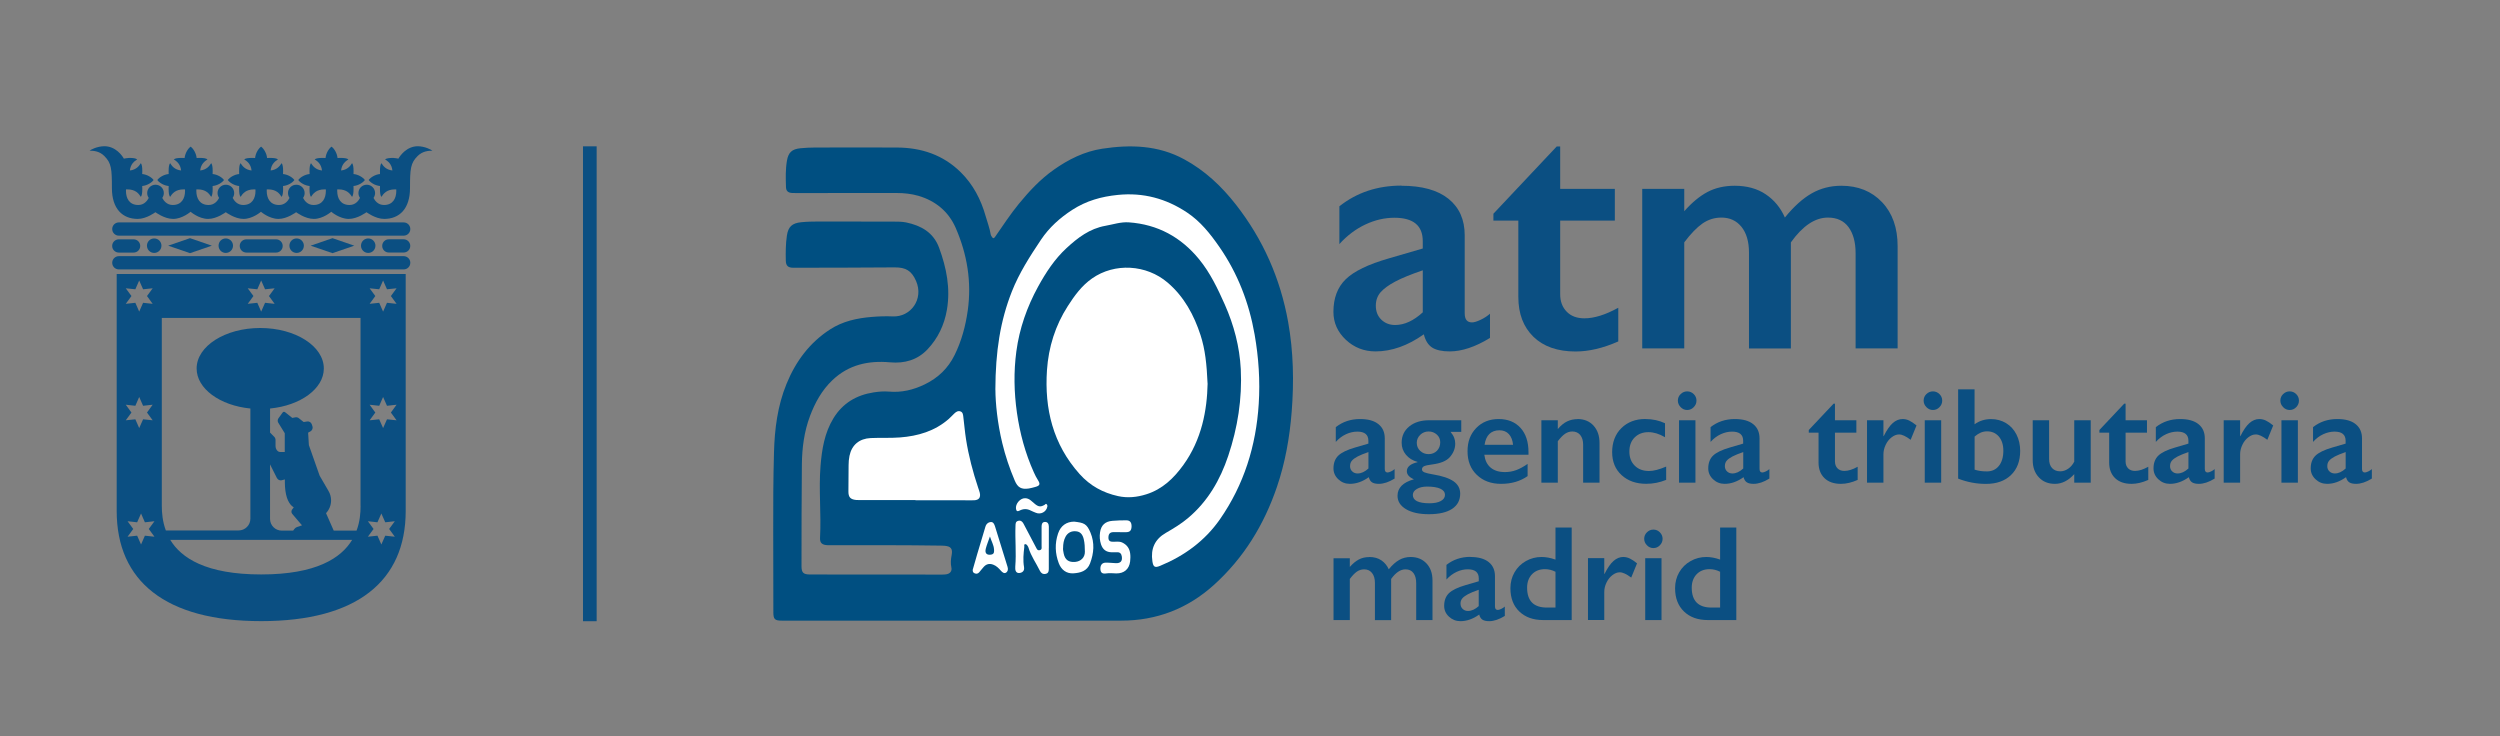
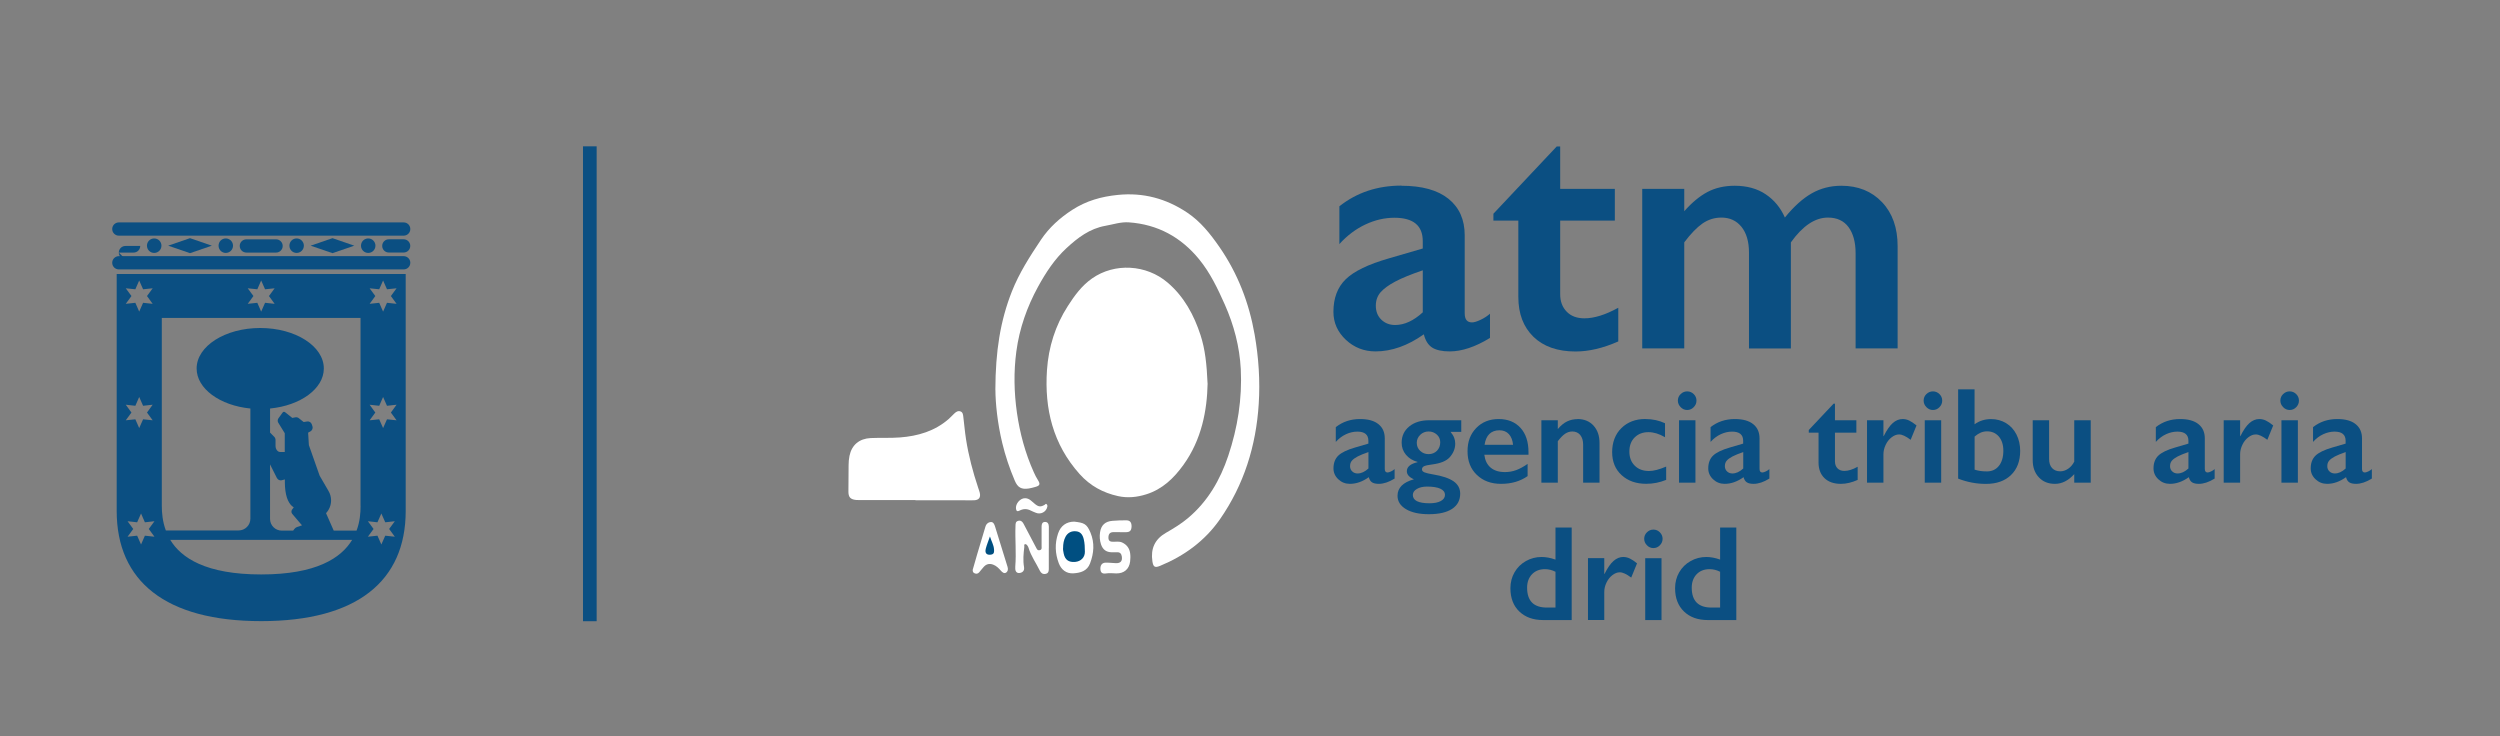
<svg xmlns="http://www.w3.org/2000/svg" id="uuid-31ed541c-eb0f-4b63-800b-f0aa1f44af63" data-name="Layer 1" viewBox="0 0 558.54 164.44">
  <rect x="0" y="0" width="558.54" height="164.44" fill="#808080" stroke="none" />
  <defs>
    <style>
      .uuid-6c962cd9-cb2c-4f67-981c-61236f6c15a7 {
        fill: #0b4f82;
      }

      .uuid-6c962cd9-cb2c-4f67-981c-61236f6c15a7, .uuid-f6a4797e-0c5e-461d-b366-f0e38ed80301, .uuid-14c88953-680e-4245-ac2f-13a554475c8d {
        stroke-width: 0px;
      }

      .uuid-f6a4797e-0c5e-461d-b366-f0e38ed80301 {
        fill: #004f81;
      }

      .uuid-14c88953-680e-4245-ac2f-13a554475c8d {
        fill: #fff;
      }
    </style>
  </defs>
  <rect class="uuid-6c962cd9-cb2c-4f67-981c-61236f6c15a7" x="130.25" y="32.69" width="3.05" height="106.1" />
  <g id="uuid-55533b73-24fb-448c-92f8-0c60b41dad84" data-name="escudo">
    <path class="uuid-6c962cd9-cb2c-4f67-981c-61236f6c15a7" d="M90.18,49.69H26.55c-.82,0-1.48.66-1.48,1.48s.66,1.48,1.48,1.48h63.64c.82,0,1.48-.66,1.48-1.48s-.66-1.48-1.48-1.48Z" />
    <path class="uuid-6c962cd9-cb2c-4f67-981c-61236f6c15a7" d="M90.18,57.23H26.55c-.82,0-1.48.66-1.48,1.48s.66,1.48,1.48,1.48h63.64c.82,0,1.48-.66,1.48-1.48s-.66-1.48-1.48-1.48Z" />
-     <path class="uuid-6c962cd9-cb2c-4f67-981c-61236f6c15a7" d="M26.54,56.43h3.31c.82,0,1.48-.66,1.48-1.48s-.66-1.48-1.48-1.48h-3.31c-.81,0-1.48.66-1.48,1.48s.67,1.48,1.48,1.48Z" />
+     <path class="uuid-6c962cd9-cb2c-4f67-981c-61236f6c15a7" d="M26.54,56.43h3.31c.82,0,1.48-.66,1.48-1.48h-3.31c-.81,0-1.48.66-1.48,1.48s.67,1.48,1.48,1.48Z" />
    <path class="uuid-6c962cd9-cb2c-4f67-981c-61236f6c15a7" d="M90.18,53.46h-3.31c-.82,0-1.48.66-1.48,1.48s.66,1.48,1.48,1.48h3.31c.82,0,1.48-.66,1.48-1.48s-.66-1.48-1.48-1.48Z" />
    <path class="uuid-6c962cd9-cb2c-4f67-981c-61236f6c15a7" d="M61.68,56.43c.81,0,1.48-.66,1.48-1.48s-.67-1.48-1.48-1.48h-6.63c-.82,0-1.49.66-1.49,1.48s.67,1.48,1.49,1.48h6.63Z" />
    <polygon class="uuid-6c962cd9-cb2c-4f67-981c-61236f6c15a7" points="42.45 53.21 37.57 54.89 42.45 56.56 47.33 54.89 42.45 53.21" />
    <polygon class="uuid-6c962cd9-cb2c-4f67-981c-61236f6c15a7" points="74.28 53.21 69.4 54.89 74.28 56.56 79.15 54.89 74.28 53.21" />
    <path class="uuid-6c962cd9-cb2c-4f67-981c-61236f6c15a7" d="M83.88,54.89c0-.89-.72-1.62-1.61-1.62s-1.62.72-1.62,1.62.72,1.62,1.62,1.62,1.61-.73,1.61-1.62Z" />
    <path class="uuid-6c962cd9-cb2c-4f67-981c-61236f6c15a7" d="M67.89,54.89c0-.89-.72-1.62-1.62-1.62s-1.61.72-1.61,1.62.72,1.62,1.61,1.62,1.62-.73,1.62-1.62Z" />
    <path class="uuid-6c962cd9-cb2c-4f67-981c-61236f6c15a7" d="M52.06,54.89c0-.89-.72-1.62-1.62-1.62s-1.61.72-1.61,1.62.72,1.62,1.61,1.62,1.62-.73,1.62-1.62Z" />
    <path class="uuid-6c962cd9-cb2c-4f67-981c-61236f6c15a7" d="M36.07,54.89c0-.89-.72-1.62-1.62-1.62s-1.62.72-1.62,1.62.73,1.62,1.62,1.62,1.62-.73,1.62-1.62Z" />
-     <path class="uuid-6c962cd9-cb2c-4f67-981c-61236f6c15a7" d="M93.36,32.67c-2.51,0-3.97,2.11-4.35,2.77-.18-.04-.95-.16-1.18-.16-.95,0-1.46.09-1.8.33.65.42,1.48,1.02,1.64,2.48-1.44-.17-2.04-.99-2.46-1.64-.23.33-.32.84-.32,1.79,0,.2,0,.44.01.64-1.06.1-2.1.74-2.54,1.34.44.61,1.48,1.24,2.54,1.34,0,.2-.01.44-.01.64,0,.95.09,1.46.32,1.79.48-.73,1.17-1.68,3.04-1.68h.28c0,.12.01.24.01.36,0,1.64-.76,3.13-2.75,3.13-1.33,0-2.03-.97-2.34-1.58.22-.31.35-.68.35-1.09,0-1.03-.83-1.86-1.86-1.86s-1.86.83-1.86,1.86c0,.41.13.78.35,1.09-.32.61-1.01,1.58-2.34,1.58-1.99,0-2.75-1.49-2.75-3.13,0-.11,0-.23,0-.36h.28c1.87,0,2.57.95,3.04,1.68.23-.33.33-.85.33-1.79,0-.2,0-.44-.01-.64,1.06-.1,2.1-.73,2.54-1.34-.44-.61-1.48-1.24-2.54-1.34,0-.2.01-.44.01-.64,0-.95-.09-1.46-.33-1.79-.42.65-1.02,1.47-2.46,1.64.17-1.46,1-2.06,1.64-2.48-.33-.24-.85-.33-1.79-.33-.2,0-.44,0-.64.02-.1-1.06-.73-2.1-1.34-2.54-.61.44-1.24,1.48-1.34,2.54-.2,0-.44-.02-.64-.02-.95,0-1.45.09-1.79.33.65.42,1.47,1.02,1.64,2.48-1.44-.17-2.04-.99-2.46-1.64-.23.33-.33.84-.33,1.79,0,.2,0,.44.02.64-1.07.1-2.11.74-2.54,1.34.44.61,1.48,1.24,2.54,1.34,0,.2-.02.44-.02.64,0,.95.09,1.46.33,1.79.47-.73,1.17-1.68,3.04-1.68h.28c0,.12,0,.24,0,.36,0,1.64-.76,3.13-2.75,3.13-1.33,0-2.03-.97-2.34-1.58.22-.31.35-.68.35-1.09,0-1.03-.83-1.86-1.86-1.86-.13,0-.26.01-.38.04-.85.17-1.48.92-1.48,1.82,0,.41.13.78.34,1.09-.31.61-1.01,1.58-2.34,1.58-1.99,0-2.75-1.49-2.75-3.13,0-.11,0-.23.01-.36h.28c1.87,0,2.57.95,3.04,1.68.23-.33.33-.85.33-1.79,0-.2,0-.44-.02-.64,1.07-.1,2.11-.73,2.54-1.34-.44-.61-1.48-1.24-2.54-1.34.01-.2.02-.44.02-.64,0-.95-.09-1.46-.33-1.79-.42.65-1.02,1.47-2.46,1.64.17-1.46,1-2.06,1.64-2.48-.33-.24-.84-.33-1.79-.33-.2,0-.44,0-.64.02-.1-1.06-.74-2.1-1.34-2.54-.61.44-1.24,1.48-1.34,2.54-.2,0-.44-.02-.64-.02-.95,0-1.46.09-1.79.33.65.42,1.48,1.02,1.64,2.48-1.44-.17-2.04-.99-2.46-1.64-.23.33-.32.84-.32,1.79,0,.2,0,.44.01.64-1.06.1-2.1.74-2.54,1.34.44.61,1.48,1.24,2.54,1.34,0,.2-.01.44-.01.64,0,.95.09,1.46.32,1.79.48-.73,1.17-1.68,3.04-1.68h.28c0,.12.02.24.02.36,0,1.64-.76,3.13-2.75,3.13-1.33,0-2.03-.98-2.35-1.59.22-.3.34-.67.34-1.08,0-1.03-.83-1.86-1.86-1.86s-1.86.83-1.86,1.86c0,.41.13.78.35,1.09-.32.61-1.02,1.58-2.34,1.58-1.99,0-2.75-1.49-2.75-3.13,0-.11,0-.23.01-.36h.28c1.87,0,2.56.95,3.04,1.68.23-.33.32-.85.32-1.79,0-.2,0-.44-.01-.64,1.06-.1,2.1-.73,2.54-1.34-.44-.61-1.48-1.24-2.54-1.34,0-.2.01-.44.01-.64,0-.95-.09-1.46-.32-1.79-.42.65-1.02,1.47-2.47,1.64.17-1.46,1-2.06,1.64-2.48-.33-.24-.84-.33-1.79-.33-.2,0-.44,0-.64.02-.1-1.06-.74-2.1-1.34-2.54-.61.44-1.24,1.48-1.35,2.54-.2,0-.43-.02-.63-.02-.95,0-1.45.09-1.79.33.65.42,1.48,1.02,1.64,2.48-1.45-.17-2.05-.99-2.46-1.64-.23.33-.33.84-.33,1.79,0,.2,0,.44.01.64-1.06.1-2.1.74-2.54,1.34.44.61,1.48,1.24,2.54,1.34,0,.2-.01.44-.01.64,0,.95.09,1.46.33,1.79.47-.73,1.17-1.68,3.04-1.68h.28c0,.12.02.24.02.36,0,1.64-.76,3.13-2.75,3.13-1.32,0-2.02-.97-2.34-1.58.22-.31.35-.68.35-1.09,0-1.03-.83-1.86-1.86-1.86-.51,0-.98.21-1.32.55-.33.33-.54.8-.54,1.31,0,.41.13.78.35,1.09-.32.61-1.01,1.58-2.34,1.58-1.99,0-2.75-1.49-2.75-3.13,0-.11,0-.23.01-.36h.28c1.87,0,2.57.95,3.04,1.68.23-.33.32-.85.32-1.79,0-.2,0-.44-.02-.64,1.06-.1,2.1-.73,2.54-1.34-.44-.61-1.48-1.24-2.54-1.34.01-.2.02-.44.02-.64,0-.95-.09-1.46-.32-1.79-.42.65-1.02,1.47-2.46,1.64.17-1.46.99-2.06,1.64-2.48-.34-.24-.85-.33-1.79-.33-.24,0-1.01.12-1.19.16-.37-.66-1.83-2.77-4.35-2.77-1.61,0-3.09.79-3.3,1,.84,0,2.18.07,3.29,1.19,1.58,1.58,1.69,2.85,1.69,7.17,0,4.62,2.37,6.88,5.77,6.88,1.96,0,3.95-1.5,3.95-1.5,0,0,1.99,1.5,3.95,1.5,2.07,0,3.91-1.6,3.91-1.6,0,0,1.83,1.6,3.91,1.6,1.96,0,3.95-1.5,3.95-1.5,0,0,2,1.5,3.95,1.5,2.08,0,3.91-1.6,3.91-1.6,0,0,1.83,1.6,3.91,1.6,1.95,0,3.95-1.5,3.95-1.5,0,0,1.99,1.5,3.95,1.5,2.07,0,3.9-1.6,3.9-1.6,0,0,1.83,1.6,3.91,1.6,1.96,0,3.96-1.5,3.96-1.5,0,0,1.99,1.5,3.95,1.5,3.4,0,5.77-2.26,5.77-6.88,0-4.33.12-5.6,1.7-7.17,1.11-1.11,2.46-1.19,3.3-1.19-.22-.21-1.7-1-3.3-1Z" />
    <path id="uuid-d1a54bfc-2ec2-406f-b372-8af24f3582dc" data-name="escudo" class="uuid-6c962cd9-cb2c-4f67-981c-61236f6c15a7" d="M26.07,61.22v52.93c0,15.68,10.9,24.62,32.28,24.62s32.29-8.94,32.29-24.62v-52.93H26.07ZM55.35,64.41l2.14.22.86-1.96.87,1.96,2.14-.22-1.27,1.73,1.27,1.74-2.14-.23-.87,1.97-.86-1.97-2.14.23,1.27-1.74-1.27-1.73ZM28.1,64.41l2.14.22.86-1.96.87,1.96,2.14-.22-1.27,1.73,1.27,1.74-2.14-.23-.87,1.97-.86-1.97-2.14.23,1.27-1.74-1.27-1.73ZM28.1,90.42l2.14.24.86-1.97.87,1.97,2.14-.24-1.27,1.75,1.27,1.73-2.14-.22-.87,1.96-.86-1.96-2.14.22,1.27-1.73-1.27-1.75ZM34.51,119.91l-2.14-.23-.86,1.97-.87-1.97-2.14.23,1.27-1.73-1.27-1.73,2.14.24.87-1.97.86,1.97,2.14-.24-1.27,1.73,1.27,1.73ZM58.35,128.34c-12.35,0-17.87-3.69-20.31-7.72h40.63c-2.45,4.04-7.96,7.72-20.32,7.72ZM65.28,114.8l2.19,2.57-1.13.38c-.2.07-.47.27-.59.45l-.25.35h-2.54c-1.45,0-2.63-1.17-2.63-2.62v-12.18l1.53,3.04c.2.39.67.62,1.07.51l.71-.19v.61c0,.72.05,1.36.12,1.91.35,2.59,1.38,3.44,1.87,3.71l-.39.53c-.19.27-.17.68.04.93ZM80.56,113.06c0,1.5-.14,3.47-.9,5.49h-5.1l-1.72-3.9c.7-.75,1.13-1.75,1.13-2.85,0-.76-.2-1.47-.56-2.08l-2-3.45-2.4-6.82-.17-2.79.53-.29c.38-.21.58-.71.44-1.12l-.16-.48c-.14-.41-.6-.68-1.02-.61l-.78.13-1.14-.9c-.17-.13-.48-.2-.69-.16l-.71.14-1.62-1.28c-.17-.14-.41-.11-.54.07l-.95,1.31c-.19.26-.21.71-.03.97l1.45,2.35v4.19h-1.03c-.56,0-1.03-.61-1.03-1.37v-1.34c0-.22-.12-.52-.28-.67l-.94-.95v-5.38c6.8-.67,12.01-4.42,12.01-8.94,0-5-6.36-9.05-14.21-9.05s-14.21,4.06-14.21,9.05c0,4.52,5.21,8.27,12.01,8.94v24.62c0,1.45-1.18,2.62-2.63,2.62h-16.26c-.75-2.02-.9-3.99-.9-5.49v-41.99h44.4v41.99ZM88.21,119.91l-2.14-.23-.87,1.97-.87-1.97-2.14.23,1.27-1.73-1.27-1.73,2.14.24.87-1.97.87,1.97,2.14-.24-1.27,1.73,1.27,1.73ZM88.6,93.9l-2.14-.22-.87,1.96-.87-1.96-2.14.22,1.27-1.73-1.27-1.75,2.14.24.87-1.97.87,1.97,2.14-.24-1.27,1.75,1.27,1.73ZM88.6,67.88l-2.14-.23-.87,1.97-.87-1.97-2.14.23,1.27-1.74-1.27-1.73,2.14.22.87-1.96.87,1.96,2.14-.22-1.27,1.73,1.27,1.74Z" />
  </g>
  <g id="uuid-89a437f6-65db-4ae7-ac16-af49f424177d" data-name="atm">
    <g>
      <path class="uuid-6c962cd9-cb2c-4f67-981c-61236f6c15a7" d="M303.86,93.62c1.79,0,3.16.38,4.1,1.14.95.76,1.42,1.82,1.42,3.19v6.82c0,.53.21.79.64.79.18,0,.43-.08.75-.23.32-.15.6-.33.81-.53v2.12c-1.28.79-2.46,1.18-3.52,1.18-.66,0-1.16-.11-1.51-.33-.35-.22-.6-.61-.74-1.16-1.4,1-2.81,1.49-4.22,1.49-1.01,0-1.87-.34-2.59-1.02-.72-.68-1.08-1.49-1.08-2.43,0-1.2.36-2.16,1.07-2.85s1.97-1.3,3.76-1.82l2.97-.87v-.64c0-1.36-.83-2.04-2.48-2.04-.85,0-1.69.2-2.52.58-.84.39-1.6.96-2.28,1.72v-3.3c1.52-1.2,3.33-1.81,5.42-1.81ZM301.62,104.1c0,.51.16.92.49,1.22.32.31.72.46,1.2.46.81,0,1.61-.37,2.42-1.11v-3.67c-1.02.35-1.83.68-2.41.98-.58.31-1.01.62-1.28.94s-.41.71-.41,1.16Z" />
      <path class="uuid-6c962cd9-cb2c-4f67-981c-61236f6c15a7" d="M326.47,93.89v2.6h-2.39c.39.48.66.92.81,1.32.15.4.23.84.23,1.31,0,1.11-.42,2.14-1.25,3.06-.74.81-2,1.33-3.79,1.57-.97.12-1.6.26-1.92.41-.31.15-.47.39-.47.71,0,.29.19.51.58.67.38.15,1,.3,1.84.44,2.1.34,3.64.86,4.64,1.55.99.69,1.48,1.62,1.48,2.76,0,1.47-.6,2.6-1.81,3.4-1.2.79-2.94,1.19-5.19,1.19-2.14,0-3.84-.37-5.1-1.12s-1.9-1.74-1.9-3c0-1.77,1.22-3,3.66-3.68-1.05-.45-1.58-1.06-1.58-1.8,0-.98.8-1.65,2.39-2.02v-.06c-1.08-.3-1.95-.83-2.59-1.6-.64-.77-.96-1.66-.96-2.69,0-1.5.57-2.71,1.7-3.64,1.13-.92,2.62-1.38,4.45-1.38h7.18ZM315.65,110.58c0,1.24,1.24,1.86,3.73,1.86,1.07,0,1.92-.17,2.53-.51.61-.34.92-.79.92-1.35,0-.62-.35-1.08-1.04-1.4-.69-.31-1.67-.47-2.93-.47-.95,0-1.72.18-2.31.53-.6.35-.9.8-.9,1.34ZM316.53,98.93c0,.73.26,1.33.77,1.81.51.48,1.14.72,1.87.72s1.38-.25,1.87-.75c.49-.5.73-1.14.73-1.9,0-.69-.25-1.26-.76-1.72-.51-.46-1.12-.69-1.84-.69s-1.36.25-1.87.75c-.51.5-.77,1.1-.77,1.78Z" />
      <path class="uuid-6c962cd9-cb2c-4f67-981c-61236f6c15a7" d="M334.83,93.62c2.05,0,3.67.66,4.87,1.97s1.79,3.13,1.79,5.45v.55h-9.87c.15,1.24.61,2.2,1.4,2.87.78.67,1.85,1.01,3.22,1.01.88,0,1.72-.15,2.53-.45.81-.31,1.65-.76,2.52-1.38v2.73c-1.63,1.15-3.61,1.73-5.94,1.73-2.2,0-4-.66-5.39-1.99-1.39-1.32-2.09-3.08-2.09-5.28s.64-3.85,1.93-5.19c1.29-1.34,2.97-2.02,5.04-2.02ZM338.04,99.37c-.1-1.02-.41-1.81-.93-2.38s-1.23-.86-2.13-.86-1.67.28-2.23.82c-.56.55-.92,1.36-1.07,2.42h6.36Z" />
      <path class="uuid-6c962cd9-cb2c-4f67-981c-61236f6c15a7" d="M352.44,93.62c1.49,0,2.68.49,3.58,1.47.89.98,1.34,2.27,1.34,3.87v8.87h-3.66v-8.49c0-.91-.22-1.62-.65-2.15-.43-.52-1.02-.79-1.77-.79-.57,0-1.1.17-1.6.5s-1.04.89-1.64,1.67v9.27h-3.67v-13.94h3.67v1.96c.68-.8,1.37-1.37,2.08-1.71.71-.34,1.49-.51,2.32-.51Z" />
      <path class="uuid-6c962cd9-cb2c-4f67-981c-61236f6c15a7" d="M367.59,93.62c1.62,0,3.09.32,4.4.94v3.12c-1.3-.76-2.54-1.13-3.7-1.13-1.25,0-2.28.39-3.07,1.17-.8.78-1.19,1.84-1.19,3.17s.4,2.35,1.2,3.15,1.87,1.19,3.2,1.19c1,0,2.27-.33,3.82-.99v2.97c-1.44.59-2.93.88-4.46.88-2.26,0-4.09-.65-5.5-1.94-1.41-1.29-2.11-3.01-2.11-5.15s.69-4.01,2.07-5.36,3.16-2.03,5.35-2.03Z" />
      <path class="uuid-6c962cd9-cb2c-4f67-981c-61236f6c15a7" d="M376.95,87.44c.57,0,1.05.21,1.46.61s.61.9.61,1.46-.2,1.03-.61,1.45c-.4.42-.89.64-1.47.64s-1.04-.21-1.46-.64c-.41-.42-.62-.91-.62-1.45,0-.58.21-1.07.63-1.47.42-.4.9-.6,1.45-.6ZM378.79,93.89v13.94h-3.67v-13.94h3.67Z" />
      <path class="uuid-6c962cd9-cb2c-4f67-981c-61236f6c15a7" d="M387.59,93.62c1.79,0,3.16.38,4.1,1.14.95.76,1.42,1.82,1.42,3.19v6.82c0,.53.21.79.64.79.18,0,.43-.08.75-.23.32-.15.59-.33.81-.53v2.12c-1.28.79-2.46,1.18-3.52,1.18-.66,0-1.16-.11-1.51-.33-.35-.22-.6-.61-.74-1.16-1.4,1-2.81,1.49-4.22,1.49-1.01,0-1.87-.34-2.59-1.02-.72-.68-1.08-1.49-1.08-2.43,0-1.2.36-2.16,1.07-2.85s1.97-1.3,3.76-1.82l2.97-.87v-.64c0-1.36-.83-2.04-2.48-2.04-.85,0-1.69.2-2.52.58-.84.39-1.6.96-2.28,1.72v-3.3c1.52-1.2,3.33-1.81,5.42-1.81ZM385.36,104.1c0,.51.16.92.49,1.22.32.31.72.46,1.2.46.81,0,1.61-.37,2.42-1.11v-3.67c-1.02.35-1.83.68-2.41.98-.58.31-1.01.62-1.28.94s-.41.71-.41,1.16Z" />
      <path class="uuid-6c962cd9-cb2c-4f67-981c-61236f6c15a7" d="M409.66,90.19h.3v3.7h4.78v2.78h-4.78v6.44c0,.62.19,1.13.56,1.52.38.39.9.58,1.55.58.86,0,1.84-.31,2.96-.93v2.94c-1.33.59-2.57.88-3.74.88-1.57,0-2.8-.43-3.68-1.28-.88-.86-1.32-2.02-1.32-3.48v-6.67h-2.18v-.6l5.54-5.88Z" />
      <path class="uuid-6c962cd9-cb2c-4f67-981c-61236f6c15a7" d="M425.09,93.62c.49,0,.97.11,1.44.33.47.22,1.02.59,1.65,1.1l-1.31,3.21c-1.06-.8-1.92-1.2-2.57-1.2-.57,0-1.13.21-1.68.64-.55.42-1,.98-1.33,1.68-.33.7-.5,1.39-.5,2.09v6.36h-3.67v-13.94h3.67v3.55h.06c.67-1.34,1.34-2.32,2.02-2.92.68-.6,1.42-.9,2.22-.9Z" />
      <path class="uuid-6c962cd9-cb2c-4f67-981c-61236f6c15a7" d="M431.85,87.44c.57,0,1.05.21,1.46.61s.61.9.61,1.46-.2,1.03-.6,1.45c-.4.42-.89.64-1.47.64s-1.04-.21-1.46-.64c-.41-.42-.62-.91-.62-1.45,0-.58.21-1.07.62-1.47.42-.4.9-.6,1.45-.6ZM433.69,93.89v13.94h-3.67v-13.94h3.67Z" />
      <path class="uuid-6c962cd9-cb2c-4f67-981c-61236f6c15a7" d="M441.15,86.98v7.81c1.08-.78,2.32-1.16,3.69-1.16,1.22,0,2.34.3,3.34.9,1,.6,1.77,1.45,2.33,2.54.55,1.09.83,2.31.83,3.65,0,2.29-.68,4.09-2.05,5.41-1.36,1.32-3.23,1.98-5.6,1.98-2.13,0-4.2-.39-6.21-1.18v-19.94h3.67ZM441.15,104.92c.79.27,1.7.4,2.75.4,1.12,0,2.02-.41,2.68-1.23.66-.82,1-1.96,1-3.41,0-1.31-.34-2.36-1-3.14-.67-.78-1.55-1.17-2.64-1.17-.51,0-.98.1-1.41.28-.43.19-.89.48-1.37.88v7.39Z" />
      <path class="uuid-6c962cd9-cb2c-4f67-981c-61236f6c15a7" d="M457.8,93.89v8.63c0,.91.23,1.6.68,2.07.45.47,1.05.71,1.8.71.62,0,1.21-.19,1.77-.57.57-.38,1.02-.91,1.37-1.6v-9.24h3.68v13.94h-3.68v-1.9c-1.32,1.45-2.76,2.17-4.3,2.17s-2.7-.49-3.61-1.46c-.92-.98-1.37-2.25-1.37-3.82v-8.93h3.66Z" />
-       <path class="uuid-6c962cd9-cb2c-4f67-981c-61236f6c15a7" d="M474.59,90.19h.3v3.7h4.78v2.78h-4.78v6.44c0,.62.19,1.13.56,1.52.38.39.9.58,1.55.58.86,0,1.84-.31,2.96-.93v2.94c-1.33.59-2.57.88-3.74.88-1.57,0-2.8-.43-3.68-1.28-.88-.86-1.32-2.02-1.32-3.48v-6.67h-2.18v-.6l5.54-5.88Z" />
      <path class="uuid-6c962cd9-cb2c-4f67-981c-61236f6c15a7" d="M487.07,93.62c1.79,0,3.16.38,4.1,1.14.95.76,1.42,1.82,1.42,3.19v6.82c0,.53.22.79.64.79.18,0,.43-.08.75-.23.33-.15.59-.33.81-.53v2.12c-1.28.79-2.46,1.18-3.52,1.18-.66,0-1.16-.11-1.51-.33-.35-.22-.6-.61-.74-1.16-1.4,1-2.81,1.49-4.22,1.49-1.01,0-1.87-.34-2.59-1.02-.72-.68-1.08-1.49-1.08-2.43,0-1.2.36-2.16,1.07-2.85s1.97-1.3,3.76-1.82l2.97-.87v-.64c0-1.36-.83-2.04-2.48-2.04-.85,0-1.69.2-2.52.58-.84.39-1.6.96-2.28,1.72v-3.3c1.52-1.2,3.33-1.81,5.42-1.81ZM484.82,104.1c0,.51.16.92.49,1.22.32.31.72.46,1.2.46.81,0,1.61-.37,2.42-1.11v-3.67c-1.02.35-1.83.68-2.41.98-.58.31-1.01.62-1.28.94-.27.32-.41.71-.41,1.16Z" />
      <path class="uuid-6c962cd9-cb2c-4f67-981c-61236f6c15a7" d="M504.78,93.62c.49,0,.97.11,1.44.33.47.22,1.02.59,1.65,1.1l-1.31,3.21c-1.06-.8-1.92-1.2-2.57-1.2-.57,0-1.13.21-1.68.64-.55.42-1,.98-1.33,1.68-.33.7-.5,1.39-.5,2.09v6.36h-3.67v-13.94h3.67v3.55h.06c.67-1.34,1.34-2.32,2.02-2.92.68-.6,1.42-.9,2.22-.9Z" />
      <path class="uuid-6c962cd9-cb2c-4f67-981c-61236f6c15a7" d="M511.55,87.44c.57,0,1.05.21,1.46.61s.61.9.61,1.46-.2,1.03-.6,1.45c-.4.42-.89.64-1.47.64s-1.04-.21-1.46-.64c-.41-.42-.62-.91-.62-1.45,0-.58.21-1.07.62-1.47.42-.4.9-.6,1.45-.6ZM513.38,93.89v13.94h-3.67v-13.94h3.67Z" />
      <path class="uuid-6c962cd9-cb2c-4f67-981c-61236f6c15a7" d="M522.19,93.62c1.79,0,3.16.38,4.1,1.14.95.76,1.42,1.82,1.42,3.19v6.82c0,.53.22.79.64.79.18,0,.43-.08.75-.23.33-.15.59-.33.81-.53v2.12c-1.28.79-2.46,1.18-3.52,1.18-.66,0-1.16-.11-1.51-.33-.35-.22-.6-.61-.74-1.16-1.4,1-2.81,1.49-4.22,1.49-1.01,0-1.87-.34-2.59-1.02-.72-.68-1.08-1.49-1.08-2.43,0-1.2.36-2.16,1.07-2.85s1.97-1.3,3.76-1.82l2.97-.87v-.64c0-1.36-.83-2.04-2.48-2.04-.85,0-1.69.2-2.52.58-.84.39-1.6.96-2.28,1.72v-3.3c1.52-1.2,3.33-1.81,5.42-1.81ZM519.95,104.1c0,.51.16.92.49,1.22.32.31.72.46,1.2.46.81,0,1.61-.37,2.42-1.11v-3.67c-1.02.35-1.83.68-2.41.98-.58.31-1.01.62-1.28.94-.27.32-.41.71-.41,1.16Z" />
    </g>
    <g>
      <path class="uuid-6c962cd9-cb2c-4f67-981c-61236f6c15a7" d="M313.11,41.5c4.58,0,8.08.97,10.5,2.91,2.42,1.95,3.63,4.67,3.63,8.15v17.45c0,1.35.54,2.02,1.64,2.02.46,0,1.1-.2,1.93-.59.82-.39,1.52-.85,2.08-1.36v5.42c-3.28,2.01-6.29,3.01-9.01,3.01-1.68,0-2.97-.28-3.88-.84-.9-.57-1.54-1.55-1.89-2.98-3.59,2.54-7.19,3.82-10.8,3.82-2.57,0-4.78-.87-6.63-2.6-1.84-1.73-2.77-3.81-2.77-6.23,0-3.08.92-5.51,2.75-7.29,1.83-1.79,5.04-3.34,9.62-4.66l7.59-2.21v-1.64c0-3.49-2.11-5.23-6.34-5.23-2.16,0-4.31.49-6.45,1.49-2.14,1-4.09,2.46-5.84,4.39v-8.44c3.89-3.08,8.51-4.62,13.86-4.62ZM307.38,68.29c0,1.3.41,2.34,1.24,3.14.83.79,1.85,1.18,3.07,1.18,2.06,0,4.12-.94,6.18-2.83v-9.39c-2.62.89-4.68,1.73-6.16,2.52s-2.58,1.59-3.28,2.4c-.7.82-1.05,1.81-1.05,2.98Z" />
      <path class="uuid-6c962cd9-cb2c-4f67-981c-61236f6c15a7" d="M347.81,32.72h.76v9.47h12.21v7.1h-12.21v16.45c0,1.6.48,2.89,1.45,3.89s2.29,1.49,3.97,1.49c2.19,0,4.7-.79,7.56-2.36v7.52c-3.38,1.5-6.56,2.25-9.54,2.25-4.02,0-7.16-1.1-9.41-3.28-2.25-2.19-3.38-5.16-3.38-8.9v-17.06h-5.57v-1.54l14.16-15.04Z" />
      <path class="uuid-6c962cd9-cb2c-4f67-981c-61236f6c15a7" d="M387.55,41.5c2.75,0,5.07.64,6.97,1.93,1.89,1.28,3.31,3.01,4.25,5.17,2.01-2.48,4.01-4.27,6.01-5.41,2-1.13,4.2-1.69,6.59-1.69,3.76,0,6.8,1.23,9.12,3.68,2.32,2.45,3.47,5.73,3.47,9.83v22.83h-9.39v-21.26c0-2.47-.53-4.41-1.58-5.84-1.05-1.42-2.59-2.13-4.6-2.13-2.88,0-5.64,1.84-8.28,5.54v23.7h-9.36v-21.41c0-2.45-.56-4.36-1.67-5.75-1.12-1.39-2.62-2.08-4.5-2.08-1.53,0-2.93.44-4.2,1.31-1.27.88-2.63,2.29-4.09,4.22v23.7h-9.39v-35.65h9.39v5c1.71-1.94,3.44-3.37,5.19-4.3,1.75-.92,3.78-1.39,6.07-1.39Z" />
    </g>
    <g>
-       <path class="uuid-6c962cd9-cb2c-4f67-981c-61236f6c15a7" d="M305.92,124.44c1.07,0,1.96.25,2.7.75.73.5,1.28,1.17,1.65,2,.78-.96,1.56-1.65,2.33-2.09.77-.44,1.63-.66,2.55-.66,1.46,0,2.64.48,3.54,1.43s1.35,2.22,1.35,3.81v8.85h-3.64v-8.24c0-.96-.2-1.71-.61-2.26-.41-.55-1-.83-1.78-.83-1.11,0-2.18.71-3.21,2.15v9.19h-3.62v-8.3c0-.95-.22-1.69-.65-2.23-.43-.54-1.02-.81-1.75-.81-.59,0-1.13.17-1.63.51-.49.34-1.02.89-1.58,1.64v9.19h-3.64v-13.82h3.64v1.94c.66-.75,1.33-1.3,2.01-1.66.68-.36,1.46-.54,2.35-.54Z" />
-       <path class="uuid-6c962cd9-cb2c-4f67-981c-61236f6c15a7" d="M328.52,124.44c1.78,0,3.13.38,4.07,1.13.94.75,1.41,1.81,1.41,3.16v6.76c0,.52.21.78.64.78.18,0,.43-.08.75-.23.32-.15.59-.33.81-.53v2.1c-1.27.78-2.44,1.17-3.49,1.17-.65,0-1.15-.11-1.5-.33-.35-.22-.59-.6-.73-1.15-1.39.99-2.79,1.48-4.19,1.48-1,0-1.85-.34-2.57-1.01s-1.07-1.47-1.07-2.41c0-1.19.35-2.13,1.06-2.83.71-.69,1.95-1.29,3.73-1.81l2.94-.86v-.64c0-1.35-.82-2.03-2.46-2.03-.84,0-1.67.19-2.5.58s-1.58.95-2.26,1.7v-3.27c1.51-1.19,3.3-1.79,5.37-1.79ZM326.3,134.83c0,.5.16.91.48,1.21.32.31.72.46,1.19.46.8,0,1.6-.36,2.4-1.09v-3.64c-1.02.35-1.81.67-2.39.98-.58.31-1,.62-1.27.93-.27.32-.41.7-.41,1.15Z" />
      <path class="uuid-6c962cd9-cb2c-4f67-981c-61236f6c15a7" d="M347.52,125.02v-7.16h3.62v20.67h-6.39c-2.21,0-3.98-.64-5.31-1.91-1.33-1.27-1.99-3.01-1.99-5.21,0-1.3.31-2.49.92-3.55s1.46-1.9,2.54-2.51c1.08-.61,2.25-.91,3.5-.91.97,0,2,.19,3.09.58ZM345.61,135.74h1.91v-8c-.75-.38-1.53-.58-2.34-.58-1.21,0-2.18.38-2.91,1.14-.72.76-1.09,1.76-1.09,2.99,0,2.97,1.47,4.45,4.42,4.45Z" />
      <path class="uuid-6c962cd9-cb2c-4f67-981c-61236f6c15a7" d="M362.68,124.44c.48,0,.96.11,1.43.33.47.22,1.01.58,1.63,1.09l-1.3,3.18c-1.06-.79-1.9-1.18-2.54-1.18-.56,0-1.12.21-1.66.63-.55.42-.99.97-1.32,1.66-.33.69-.5,1.38-.5,2.07v6.3h-3.64v-13.82h3.64v3.52h.06c.66-1.33,1.33-2.3,2-2.89s1.41-.9,2.2-.9Z" />
      <path class="uuid-6c962cd9-cb2c-4f67-981c-61236f6c15a7" d="M369.39,118.32c.56,0,1.05.2,1.45.61.4.4.61.89.61,1.45s-.2,1.02-.6,1.44c-.4.42-.89.63-1.46.63s-1.03-.21-1.44-.63c-.41-.42-.61-.9-.61-1.44,0-.57.21-1.06.62-1.46.41-.4.89-.6,1.44-.6ZM371.21,124.71v13.82h-3.64v-13.82h3.64Z" />
      <path class="uuid-6c962cd9-cb2c-4f67-981c-61236f6c15a7" d="M384.3,125.02v-7.16h3.62v20.67h-6.39c-2.21,0-3.98-.64-5.3-1.91s-1.99-3.01-1.99-5.21c0-1.3.31-2.49.92-3.55s1.46-1.9,2.55-2.51c1.08-.61,2.25-.91,3.5-.91.97,0,2,.19,3.09.58ZM382.39,135.74h1.91v-8c-.75-.38-1.53-.58-2.34-.58-1.21,0-2.18.38-2.91,1.14-.72.76-1.09,1.76-1.09,2.99,0,2.97,1.47,4.45,4.42,4.45Z" />
    </g>
  </g>
  <g>
-     <path class="uuid-f6a4797e-0c5e-461d-b366-f0e38ed80301" d="M213.35,138.66h-38.17c-.18,0-.36,0-.54,0-1.54,0-1.86-.32-1.86-1.86,0-6.05,0-12.1-.03-18.16-.02-5.85.01-11.69.17-17.54.14-5.25.79-10.42,2.8-15.33,2.05-5.03,5.17-9.24,9.79-12.21,2.79-1.79,5.95-2.48,9.22-2.75,1.57-.13,3.14-.19,4.71-.12,4.03.19,6.99-3.86,5.22-7.92-.99-2.27-2.29-3.05-4.76-3.03-7.55.06-15.09.07-22.64.08-1.2,0-1.68-.44-1.7-1.61-.04-1.85-.03-3.71.24-5.55.3-2.01,1.15-2.8,3.19-3.01,1.28-.13,2.57-.16,3.86-.16,5.59,0,11.18,0,16.77.02.95,0,1.92,0,2.85.19,3.32.7,6.07,2.23,7.33,5.63,1.66,4.5,2.58,9.1,1.75,13.91-.58,3.36-2,6.34-4.33,8.81-2.25,2.38-5.13,3.19-8.36,2.9-4.85-.44-9.27.53-12.9,4-2.34,2.23-3.86,4.99-4.99,7.99-1.31,3.49-1.78,7.14-1.82,10.83-.08,7.57-.07,15.14-.08,22.72,0,1.47.41,1.85,1.91,1.86,9.84.01,19.68.02,29.52.02.28,0,.57-.01.85-.05.88-.12,1.39-.69,1.2-1.55-.2-.94-.12-1.82.06-2.74.28-1.46-.18-2-1.66-2.1-.23-.02-.46-.02-.69-.03-8.21-.13-16.42-.09-24.63-.1-.26,0-.52,0-.77,0-1.19-.05-1.71-.49-1.65-1.65.29-5.35-.32-10.71.11-16.06.3-3.71.89-7.36,2.87-10.62,2.07-3.4,5.15-5.21,9.02-5.81,1.12-.17,2.26-.27,3.39-.17,2.82.24,5.4-.36,7.97-1.6,3.03-1.46,5.25-3.62,6.7-6.56,1.55-3.13,2.45-6.49,2.94-9.95.9-6.42-.13-12.57-2.69-18.46-1.6-3.67-4.52-6.05-8.33-7.17-1.54-.45-3.22-.63-4.88-.63-7.47.02-14.94.01-22.41.01-.31,0-.62.01-.93-.01-.91-.07-1.35-.44-1.37-1.34-.06-1.95-.12-3.92.21-5.86.32-1.87,1.12-2.61,3.03-2.8,1.05-.1,2.11-.16,3.16-.16,6.16-.01,12.31-.04,18.47,0,5.39.04,10.22,1.63,14.15,5.5,2.8,2.76,4.54,6.11,5.6,9.87.38,1.35.9,2.67,1.12,4.07.03.19.17.37.28.54.24.38.43.36.7-.03,1.74-2.49,3.39-5.04,5.32-7.39,2.31-2.82,4.79-5.47,7.77-7.58,3.28-2.33,6.87-4.11,10.87-4.72,6.28-.95,12.46-.79,18.25,2.35,4.64,2.51,8.37,6.02,11.59,10.14,6.07,7.77,9.93,16.51,11.67,26.22,1.19,6.66,1.32,13.35.79,20.08-.45,5.72-1.44,11.33-3.29,16.76-2.88,8.46-7.41,15.88-14.07,21.9-5.88,5.31-12.8,7.99-20.74,7.99-12.36,0-24.73,0-37.09,0h0Z" />
    <path id="uuid-5b9ea668-e9e2-4225-b057-239eb365e0ec" data-name="blanco0" class="uuid-14c88953-680e-4245-ac2f-13a554475c8d" d="M269.8,85.69c-.12,5.94-1.3,12.49-5.42,18.2-2.13,2.95-4.67,5.41-8.26,6.54-2.07.66-4.2.88-6.32.41-3.36-.74-6.25-2.3-8.6-4.93-5.95-6.66-7.87-14.55-7.29-23.22.35-5.14,1.86-9.96,4.65-14.3,1.48-2.31,3.1-4.55,5.41-6.17,5.05-3.55,12.15-3.14,16.9.92,3.67,3.14,5.88,7.23,7.35,11.74,1.04,3.2,1.38,6.53,1.57,10.8Z" />
    <path id="uuid-796881a7-4533-4a3f-8480-87f1ca05b398" data-name="contorno0" class="uuid-14c88953-680e-4245-ac2f-13a554475c8d" d="M222.38,87.06c.03-8.57,1.1-15.38,3.69-21.94,1.64-4.15,4.03-7.86,6.49-11.54,1.86-2.77,4.23-4.9,7.03-6.71,3.12-2.01,6.46-2.95,10.12-3.32,5.7-.58,10.8.8,15.5,3.93,2.99,1.99,5.18,4.75,7.2,7.66,4.12,5.94,6.66,12.53,7.9,19.64.89,5.12,1.24,10.27.91,15.46-.59,9.36-3.29,18.05-8.67,25.78-3.35,4.81-7.94,8.16-13.34,10.39-1.2.5-1.56.27-1.75-1.02-.41-2.77.53-4.9,2.98-6.32,1.72-.99,3.41-2.01,4.94-3.29,4.44-3.72,7.22-8.53,9.03-13.94,2.1-6.28,3.13-12.73,2.8-19.36-.26-5.04-1.53-9.83-3.57-14.44-1.58-3.55-3.25-7.06-5.72-10.09-4.06-4.97-9.26-7.81-15.7-8.27-1.81-.13-3.5.46-5.25.77-3.51.62-6.18,2.66-8.7,4.99-2.66,2.46-4.61,5.45-6.34,8.6-2.48,4.53-4.17,9.33-4.86,14.47-.61,4.58-.52,9.14.13,13.7.66,4.6,1.86,9.05,3.77,13.3.27.61.57,1.2.93,1.77.57.9.42,1.24-.62,1.52-.47.13-.94.26-1.42.34-1.68.25-2.49-.21-3.15-1.77-1.16-2.72-2.1-5.52-2.79-8.39-1.07-4.42-1.52-8.92-1.53-11.9Z" />
    <path id="uuid-3257c1e6-73b4-47d9-925b-e79eed410d7e" data-name="blanco2" class="uuid-14c88953-680e-4245-ac2f-13a554475c8d" d="M204.53,111.73c-4.12,0-8.24,0-12.36,0-.31,0-.62,0-.93-.03-1.27-.14-1.7-.64-1.69-1.92.01-1.96.03-3.91.04-5.87,0-.7.06-1.39.2-2.07.5-2.42,2.18-3.85,4.73-3.97,2.19-.1,4.38.03,6.56-.14,4.01-.31,7.73-1.4,10.84-4.09.45-.39.84-.84,1.27-1.24.38-.36.82-.68,1.38-.49.56.19.59.76.65,1.22.21,1.66.34,3.32.6,4.98.58,3.72,1.54,7.34,2.73,10.9.12.36.26.73.35,1.1.23,1.03-.18,1.6-1.24,1.66-.8.04-1.6,0-2.39,0-3.58,0-7.16,0-10.74,0,0-.01,0-.03,0-.04Z" />
    <path id="uuid-cdf9f589-aa17-4c05-8cf5-9653a879ceb9" data-name="s" class="uuid-14c88953-680e-4245-ac2f-13a554475c8d" d="M250.21,118.89c-.51,0-1.03-.02-1.54,0-.73.04-1.03.44-1.03,1.25,0,.72.42.91,1.05.9.69,0,1.38-.14,2.05.18,1.01.48,1.59,1.27,1.75,2.37.09.61.07,1.23,0,1.85-.21,1.72-1.36,2.7-3.1,2.67-.74-.01-1.48-.12-2.23,0-.84.14-1.22-.14-1.3-.8-.11-.94.3-1.58,1.12-1.6.77-.02,1.54.08,2.31.11,1.06.04,1.51-.46,1.34-1.51-.09-.58-.39-.94-1.02-.93-.41,0-.82.02-1.23.01-1.23-.02-2.01-.6-2.4-1.79-.29-.87-.34-1.77-.21-2.67.23-1.6,1.16-2.45,2.79-2.57,1.02-.08,2.05-.12,3.08-.11.83,0,1.19.48,1.17,1.38-.03.89-.36,1.25-1.19,1.27-.46.01-.93,0-1.39,0,0,0,0,0,0-.01Z" />
    <path id="uuid-4e2cf82d-529d-43f0-9792-099786326fff" data-name="o" class="uuid-14c88953-680e-4245-ac2f-13a554475c8d" d="M239.98,116.54c2.15.26,2.81.41,3.66,2.48.94,2.28.76,4.56-.1,6.84-.66,1.76-2.19,2.13-3.72,2.23-1.55.1-2.71-.78-3.27-2.25-.83-2.19-.91-4.43-.16-6.65.58-1.74,1.87-2.63,3.59-2.65Z" />
    <path id="uuid-4aa82799-6a72-4260-a1f6-8d8922003774" data-name="n" class="uuid-14c88953-680e-4245-ac2f-13a554475c8d" d="M234.32,122.44c0,1.52,0,3.04,0,4.56,0,.52-.02,1.06-.69,1.21-.64.14-1.06-.17-1.31-.7-.83-1.71-1.97-3.26-2.52-5.1-.04-.15-.11-.29-.2-.42-.14-.22-.34-.48-.6-.41-.27.07-.13.39-.15.6-.18,1.5-.33,3-.06,4.52.1.55-.1,1.09-.76,1.27-.7.19-1.15-.12-1.2-.86-.01-.18-.02-.36,0-.54.25-3.03-.07-6.06.05-9.09.02-.49,0-.94.58-1.11.59-.17.95.15,1.2.61.95,1.76,1.88,3.54,2.8,5.32.19.36.32.73.83.62.55-.12.42-.56.42-.93,0-1.44,0-2.88,0-4.32,0-.52.11-1.04.75-1.06.66-.02.86.49.87,1.05.02,1.6,0,3.19,0,4.79Z" />
    <path id="uuid-180fe473-57d4-4046-a909-8406dd1505f3" data-name="virgula" class="uuid-14c88953-680e-4245-ac2f-13a554475c8d" d="M229.02,111.31c.49,0,.9.19,1.27.49.34.28.66.58,1,.85.78.61,1.25.63,2.11.13.13-.07.24-.34.44-.13.14.15.2.34.15.56-.23,1.16-1.48,1.82-2.57,1.35-.38-.16-.77-.3-1.13-.49-.85-.45-1.69-.42-2.51.01-.51.27-.71.09-.79-.4-.17-1.1.93-2.39,2.01-2.37Z" />
    <path id="uuid-22bffe65-9870-4540-9ac3-94601c6d9719" data-name="a" class="uuid-14c88953-680e-4245-ac2f-13a554475c8d" d="M217.32,127.3c.32-1.11.65-2.3,1-3.48.61-2.04,1.24-4.08,1.83-6.12.19-.67.66-1.04,1.25-1.07.53-.02.75.5.91,1,.92,3.02,1.85,6.03,2.8,9.04.17.55.05,1.04-.37,1.28-.41.25-.82-.1-1.12-.44-.5-.56-.98-1.08-1.73-1.36-.84-.31-1.51-.14-2.09.48-.37.39-.68.84-1.04,1.24-.29.32-.64.39-1.05.2-.3-.14-.41-.37-.39-.76Z" />
    <path class="uuid-f6a4797e-0c5e-461d-b366-f0e38ed80301" d="M237.51,122.45c0-.97.15-1.78.54-2.52.49-.93,1.38-1.37,2.45-1.22.85.11,1.36.66,1.62,1.72.23.93.25,1.89.26,2.84.02,1.27-.9,2.16-2.17,2.27-1.45.13-2.27-.47-2.56-1.85-.09-.45-.18-.91-.15-1.24Z" />
    <path class="uuid-f6a4797e-0c5e-461d-b366-f0e38ed80301" d="M221.17,119.85c.33,1.08.85,1.91.91,2.87.03.49.1,1.06-.64,1.19-.99.16-1.46-.31-1.2-1.33.22-.86.57-1.69.93-2.73Z" />
  </g>
</svg>